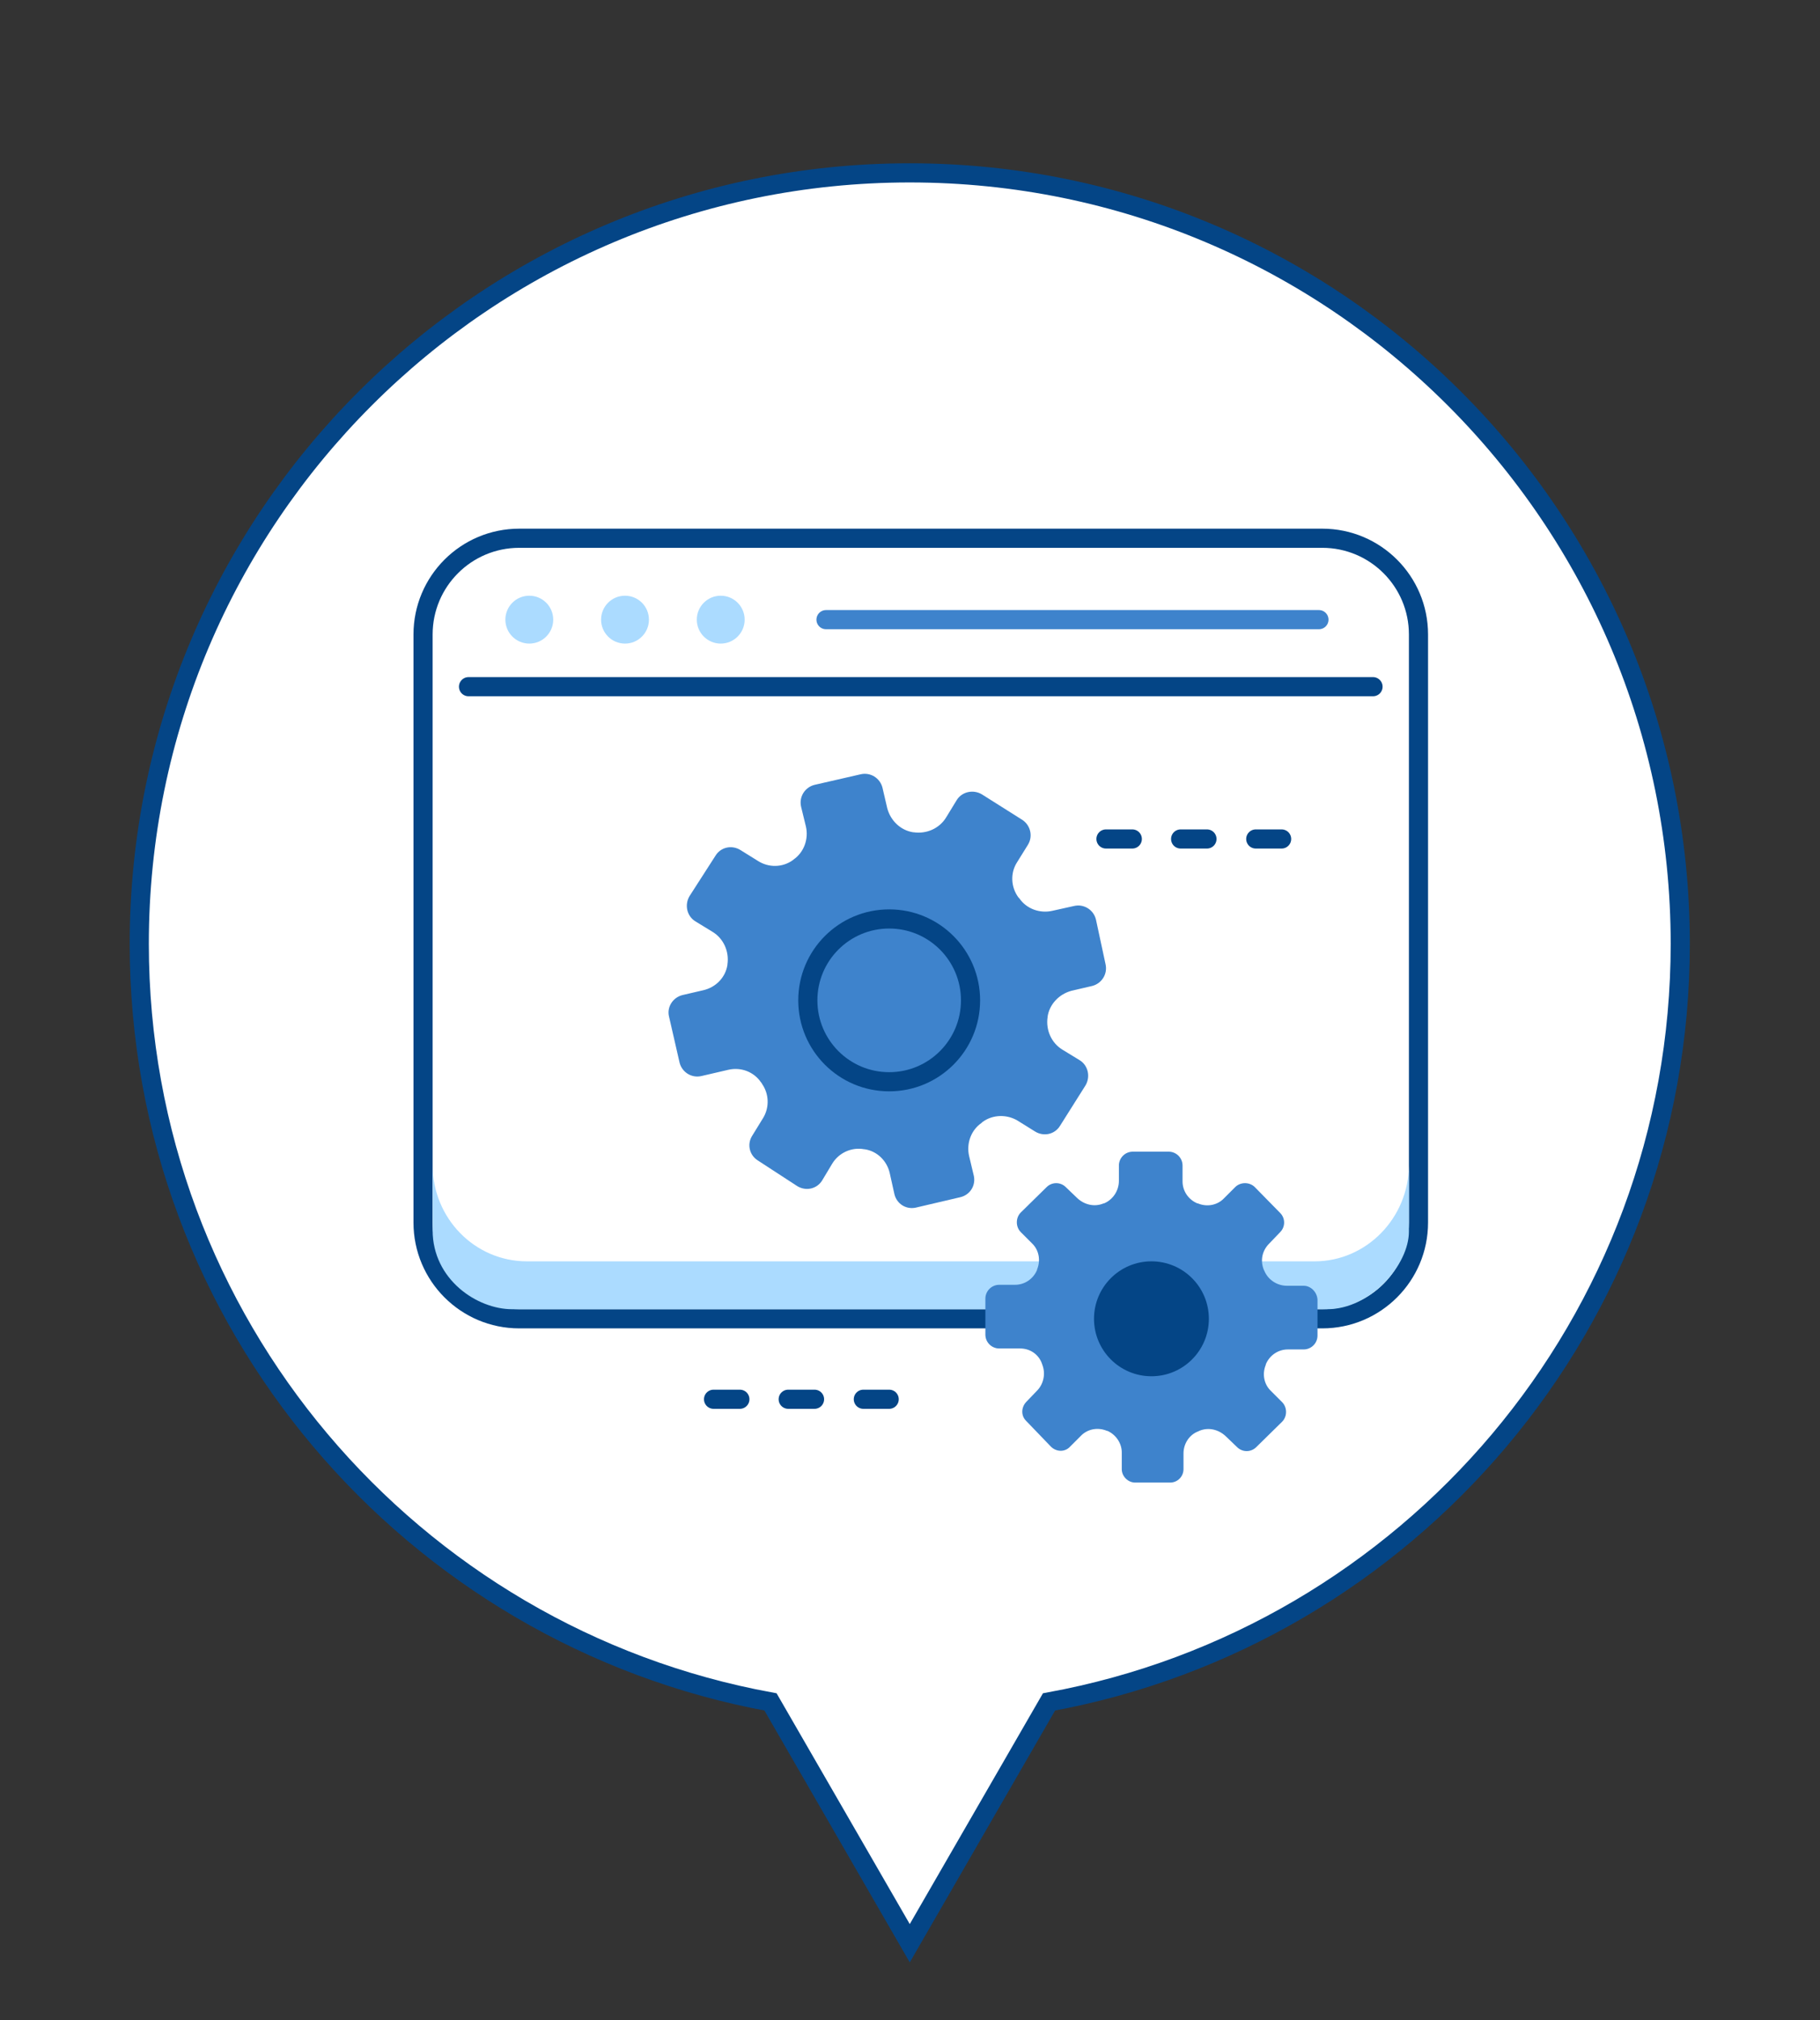
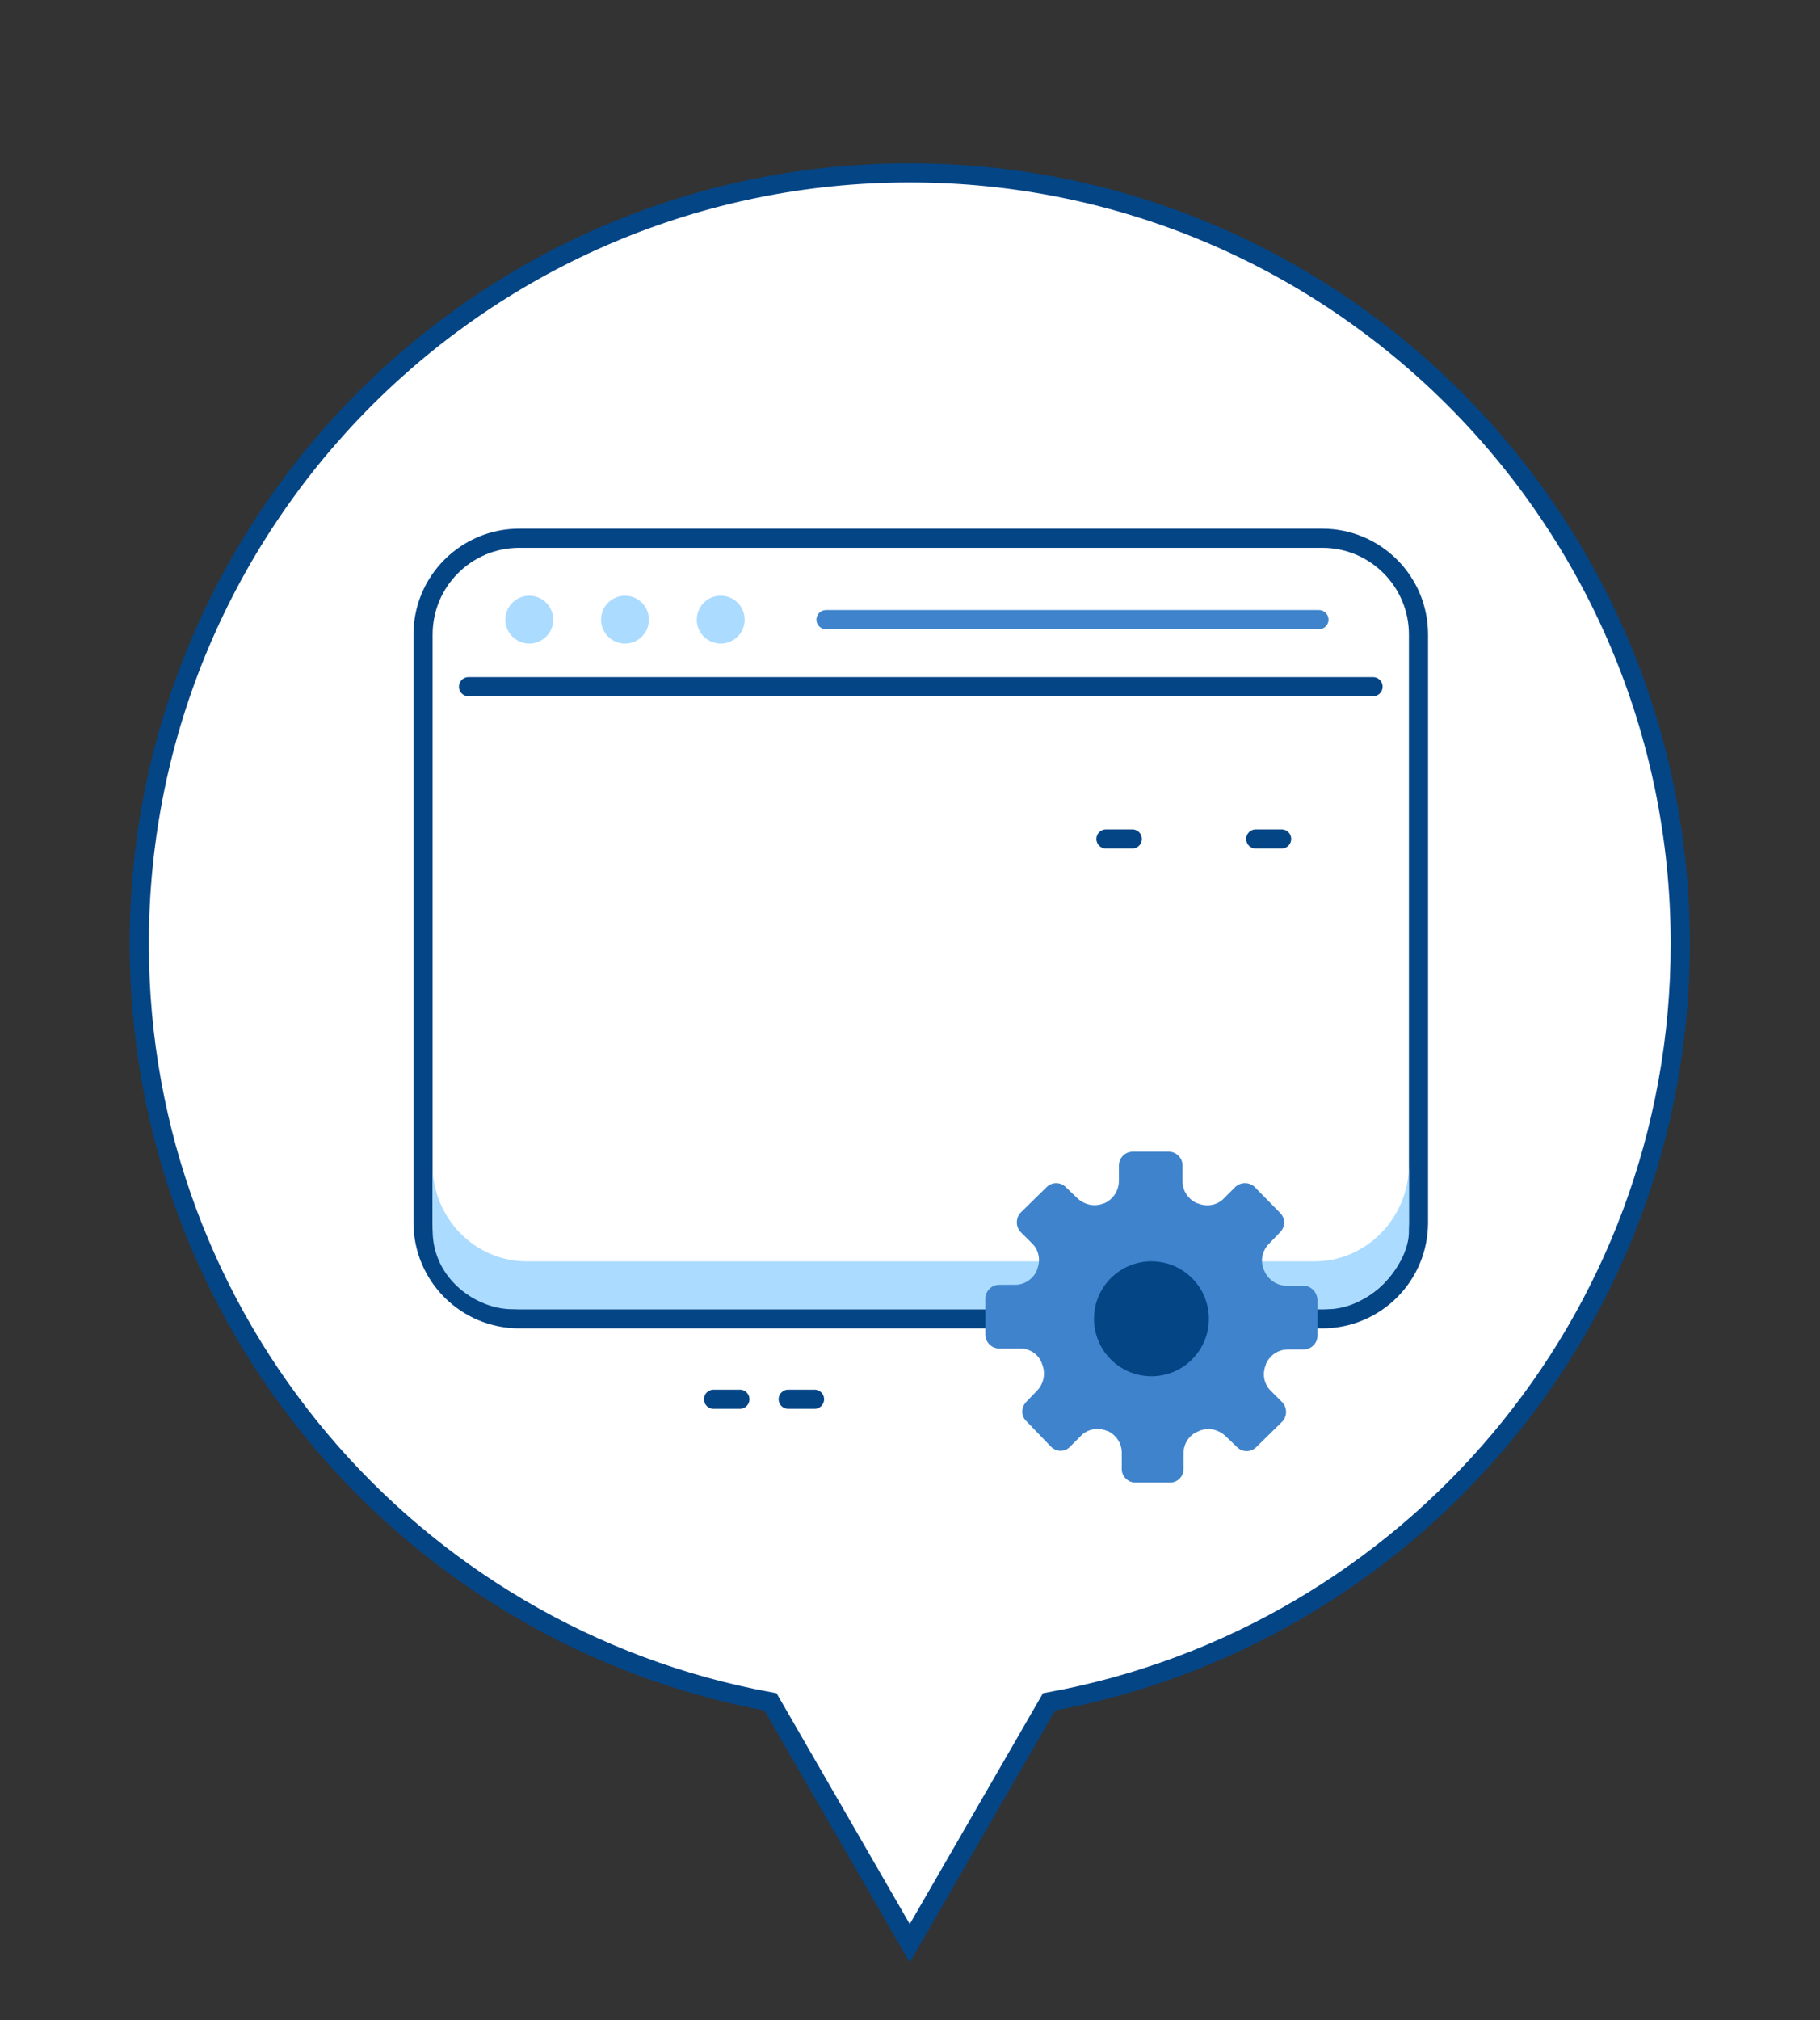
<svg xmlns="http://www.w3.org/2000/svg" id="Layer_1" x="0px" y="0px" viewBox="0 0 380.3 421.9" style="enable-background:new 0 0 380.3 421.9;" xml:space="preserve">
  <rect x="0" y="0" width="380.3" height="421.9" fill="#333333" stroke="none" />
  <style type="text/css">	.st0{display:none;}	.st1{display:inline;fill:none;stroke:#044586;stroke-width:4;stroke-miterlimit:10;stroke-dasharray:11.935,11.935;}	.st2{fill:#FFFFFF;stroke:#044586;stroke-width:4;stroke-miterlimit:10;}	.st3{fill:#ABDBFF;}	.st4{fill:none;stroke:#044586;stroke-width:4;stroke-linecap:round;stroke-miterlimit:10;}	.st5{fill:none;stroke:#3E83CC;stroke-width:4;stroke-linecap:round;stroke-miterlimit:10;}	.st6{fill:#3E83CC;}	.st7{fill:#044586;}</style>
  <g id="cerchi">
    <g class="st0">
-       <circle class="st1" cx="193" cy="198.2" r="174.8" />
-     </g>
+       </g>
    <g id="_x30_3_7_">
      <path class="st2" d="M351.1,197.1c0-88.9-72.1-161-161-161s-161,72.1-161,161c0,79,56.9,144.6,131.9,158.3l29.1,50.4l29.1-50.4   C294.3,341.7,351.1,276.1,351.1,197.1z" />
    </g>
  </g>
  <g id="servizi">
    <g>
      <path class="st2" d="M276.3,275.4H108.5c-11.1,0-20.1-9-20.1-20.1V132.5c0-11.1,9-20.1,20.1-20.1h167.8c11.1,0,20.1,9,20.1,20.1   v122.8C296.4,266.4,287.4,275.4,276.3,275.4z" />
      <path class="st3" d="M274.7,263.4H110.1c-10.9,0-19.7-9-19.7-20.1v13.6c0,10.3,9.3,16.5,16.6,16.5h170.3c9.1,0,17.1-9.3,17.1-16.2   v-13.8C294.3,254.4,285.5,263.4,274.7,263.4z" />
      <line class="st4" x1="97.9" y1="143.4" x2="286.9" y2="143.4" />
      <line class="st5" x1="172.6" y1="129.4" x2="275.6" y2="129.4" />
      <circle class="st3" cx="110.6" cy="129.4" r="5" />
      <circle class="st3" cx="130.6" cy="129.4" r="5" />
      <circle class="st3" cx="150.6" cy="129.4" r="5" />
      <g>
        <path class="st6" d="M272.4,268.5h-3.5c-2,0-3.9-1.2-4.7-3.1c0-0.1-0.1-0.1-0.1-0.2c-0.8-1.9-0.4-4,1.1-5.5l2.3-2.4    c1.1-1.1,1.1-2.9,0-4l-5.3-5.4c-1.1-1.1-3-1.1-4.1,0l-2.3,2.3c-1.4,1.5-3.6,1.9-5.5,1.1h-0.1c-1.9-0.8-3.1-2.6-3.1-4.6v-3.3    c0-1.6-1.3-2.9-2.9-2.9h-7.5c-1.6,0-2.9,1.3-2.9,2.9v3.2c0,2-1.2,3.9-3.1,4.7h-0.1c-1.9,0.8-4,0.3-5.5-1.1l-2.4-2.3    c-1.1-1.1-2.9-1.1-4,0l-5.4,5.3c-1.1,1.1-1.1,3,0,4.1l2.3,2.3c1.5,1.4,1.9,3.6,1.1,5.5v0.1c-0.8,1.9-2.6,3.1-4.6,3.1h-3.3    c-1.6,0-2.9,1.3-2.9,2.9v7.5c0,1.6,1.3,2.9,2.9,2.9h4.4c2,0,3.8,1.2,4.5,3.1c0,0.1,0.1,0.2,0.1,0.3c0.7,1.8,0.3,3.9-1,5.3    l-2.4,2.5c-1,1.1-1.1,2.8,0,3.9l5.2,5.4c1.1,1.1,2.9,1.2,4,0l2.2-2.2c1.4-1.5,3.6-1.9,5.5-1.1c0,0,0,0,0.1,0c1.8,0.8,3,2.6,3,4.5    v3.5c0,1.5,1.3,2.8,2.8,2.8h7.3c1.6,0,2.8-1.3,2.8-2.8v-3.3c0-2,1.2-3.9,3.1-4.6c0.1,0,0.1-0.1,0.2-0.1c1.9-0.8,4-0.3,5.5,1.1    l2.4,2.3c1.1,1.1,2.9,1.1,4,0l5.4-5.3c1.1-1.1,1.1-3,0-4.1l-2.3-2.3c-1.5-1.4-1.9-3.6-1.1-5.5v-0.1c0.8-1.9,2.6-3.1,4.6-3.1h3.3    c1.6,0,2.9-1.3,2.9-2.9v-7.5C275.2,269.8,273.9,268.5,272.4,268.5z" />
      </g>
      <g>
-         <path class="st6" d="M224.4,189.2l-4.5,1c-2.6,0.6-5.4-0.4-6.9-2.6c-0.1-0.1-0.1-0.1-0.2-0.2c-1.6-2.2-1.7-5.1-0.3-7.3l2.3-3.7    c1.1-1.8,0.5-4.1-1.2-5.2l-8.4-5.3c-1.8-1.1-4.2-0.6-5.3,1.2l-2.2,3.6c-1.4,2.3-4.1,3.5-6.8,3.1h-0.1c-2.6-0.4-4.7-2.4-5.4-5    l-1-4.3c-0.5-2-2.5-3.3-4.6-2.8l-9.6,2.2c-2,0.5-3.3,2.5-2.8,4.6l1,4.1c0.6,2.6-0.4,5.4-2.6,6.9l-0.1,0.1    c-2.2,1.6-5.1,1.6-7.3,0.2l-3.7-2.3c-1.8-1.1-4.1-0.6-5.2,1.2l-5.4,8.4c-1.1,1.8-0.6,4.2,1.2,5.3l3.6,2.2    c2.3,1.4,3.5,4.1,3.1,6.8v0.1c-0.4,2.6-2.4,4.7-5.1,5.3l-4.3,1c-2,0.5-3.3,2.5-2.8,4.5l2.2,9.6c0.5,2,2.5,3.3,4.6,2.8l5.6-1.3    c2.6-0.6,5.3,0.4,6.8,2.6c0.1,0.1,0.2,0.2,0.2,0.3c1.5,2.1,1.6,4.9,0.3,7.1l-2.4,3.9c-1,1.7-0.5,3.9,1.2,5l8.3,5.4    c1.8,1.1,4.1,0.6,5.2-1.2l2.1-3.5c1.4-2.3,4.1-3.5,6.7-3h0.1c2.6,0.4,4.6,2.4,5.2,4.9l1,4.5c0.5,2,2.4,3.2,4.4,2.8l9.4-2.2    c2-0.5,3.2-2.4,2.8-4.4l-1-4.2c-0.6-2.6,0.4-5.4,2.6-6.9c0.1-0.1,0.1-0.1,0.2-0.2c2.2-1.6,5.1-1.6,7.3-0.3l3.7,2.3    c1.8,1.1,4.1,0.6,5.2-1.2l5.3-8.4c1.1-1.8,0.6-4.2-1.2-5.3l-3.6-2.2c-2.3-1.4-3.5-4.1-3.1-6.8v-0.1c0.4-2.6,2.4-4.7,5-5.4l4.3-1    c2-0.5,3.3-2.5,2.8-4.6l-2-9.3C228.5,190,226.5,188.7,224.4,189.2z" />
-       </g>
+         </g>
      <g>
        <line class="st4" x1="231.1" y1="175.2" x2="236.6" y2="175.2" />
-         <line class="st4" x1="246.7" y1="175.2" x2="252.2" y2="175.2" />
        <line class="st4" x1="262.4" y1="175.2" x2="267.8" y2="175.2" />
      </g>
      <g>
        <line class="st4" x1="149.1" y1="292.2" x2="154.6" y2="292.2" />
        <line class="st4" x1="164.7" y1="292.2" x2="170.2" y2="292.2" />
-         <line class="st4" x1="180.4" y1="292.2" x2="185.8" y2="292.2" />
      </g>
    </g>
-     <circle class="st4" cx="185.8" cy="208.9" r="17" />
    <circle class="st7" cx="240.6" cy="275.4" r="12" />
  </g>
</svg>